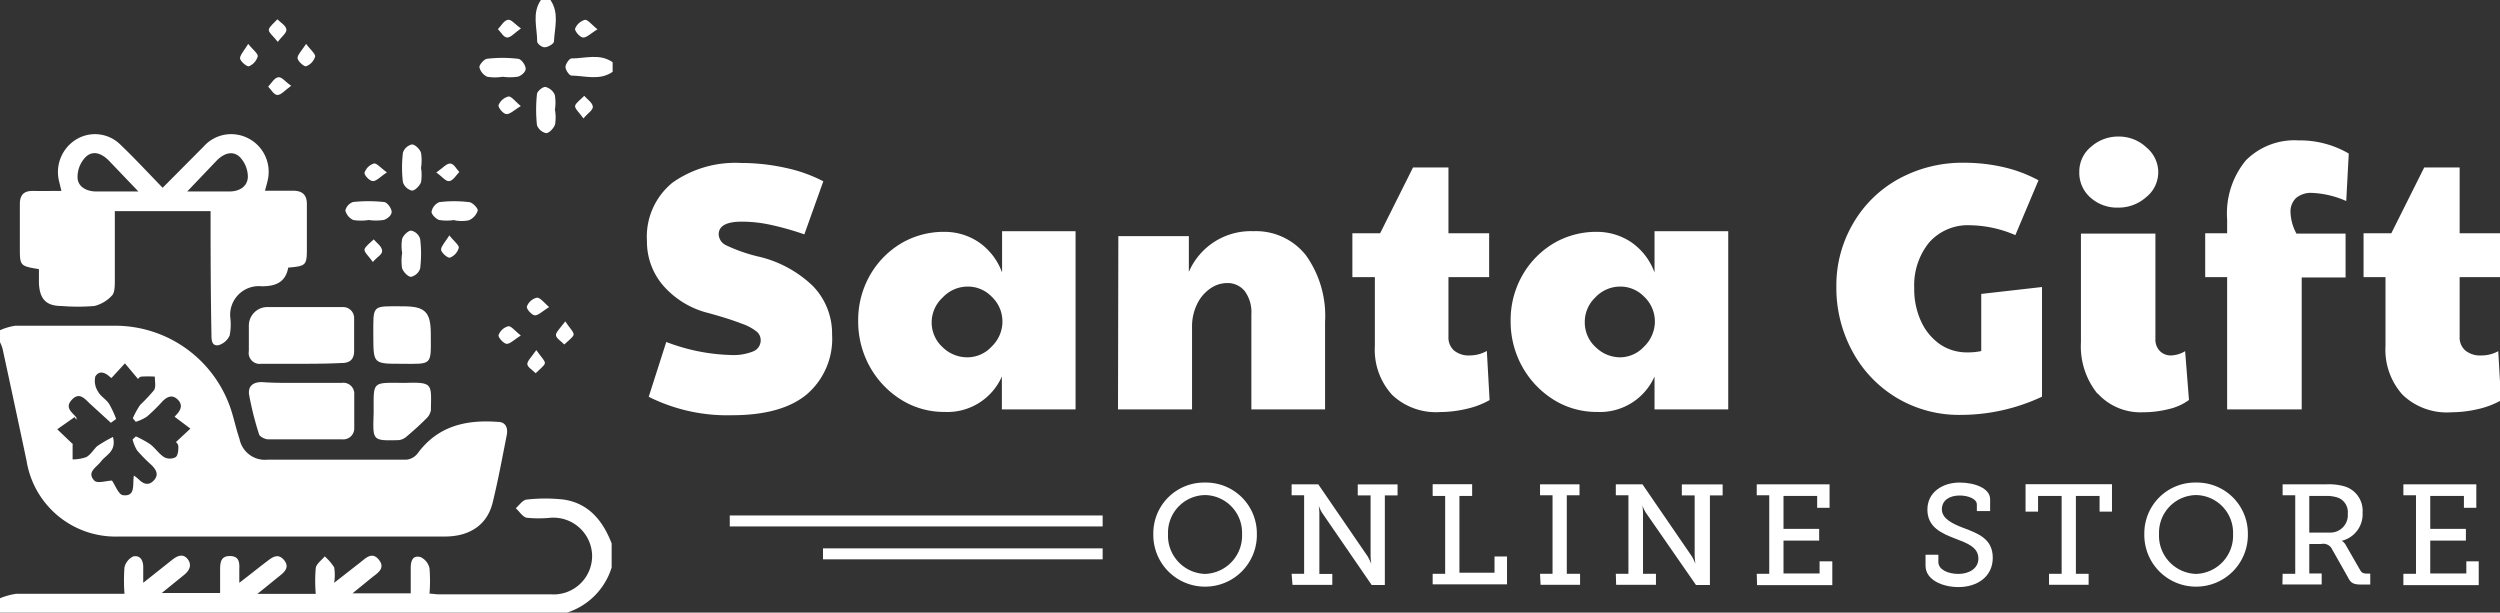
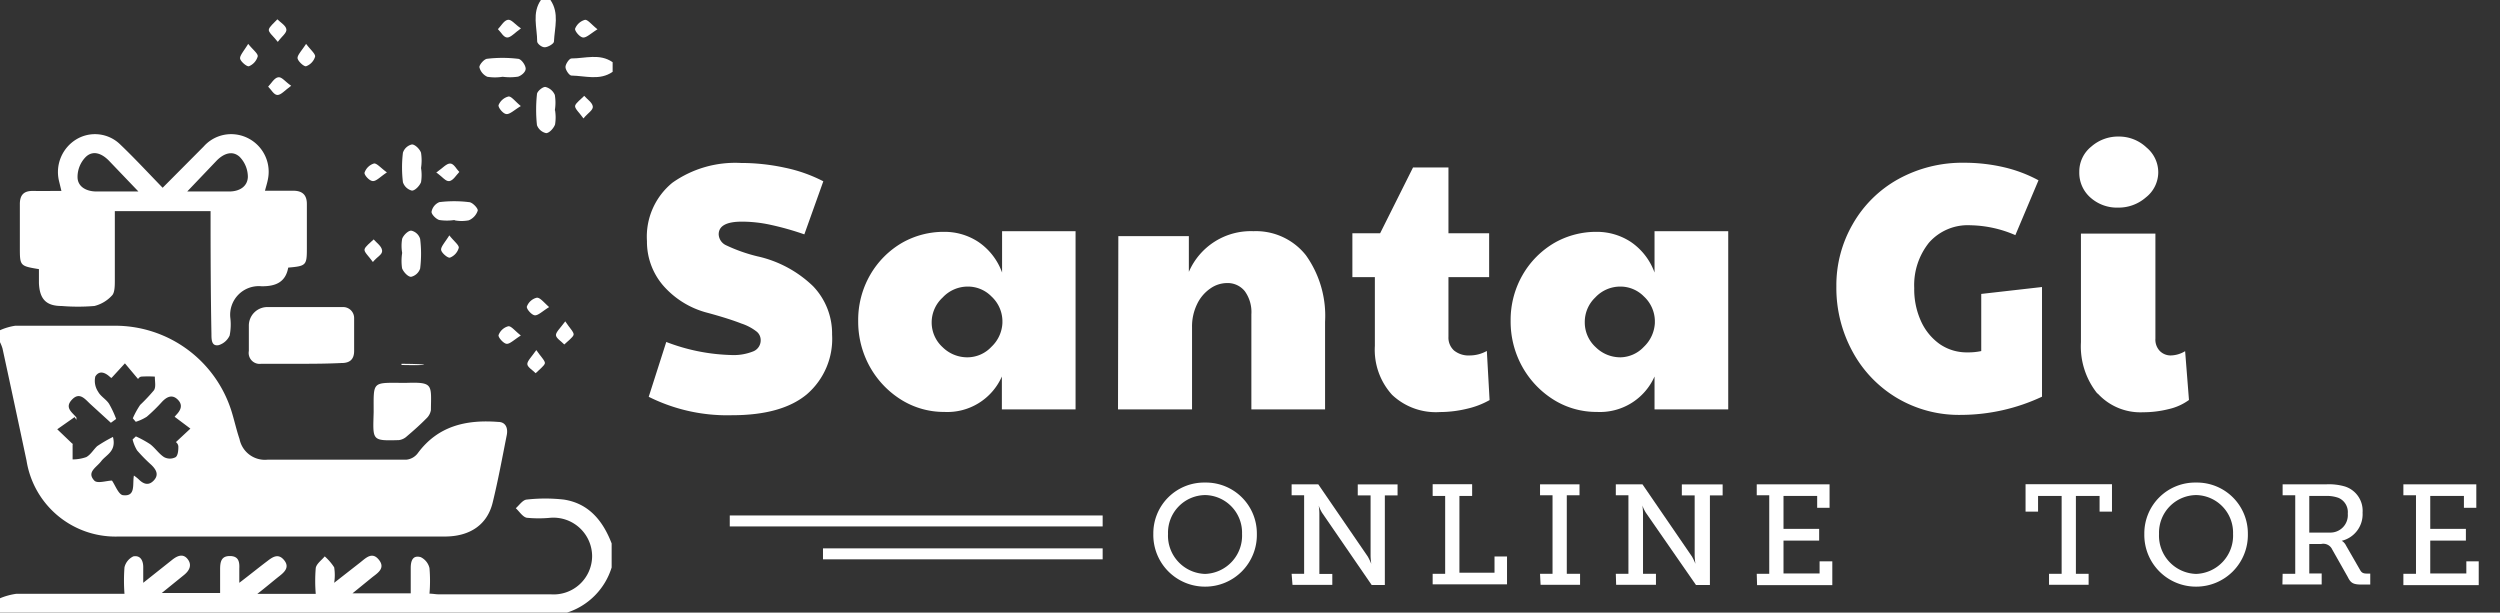
<svg xmlns="http://www.w3.org/2000/svg" id="logo" viewBox="0 0 227.95 55.86">
  <rect x="0" y="0" width="227.95" height="55.86" fill="#333333" stroke="none" />
  <defs>
    <style>.cls-1{fill:#fff;}</style>
  </defs>
  <g id="Santa_Gift" data-name="Santa Gift">
    <path class="cls-1" d="M-450.07,80.11a5.3,5.3,0,0,1,1.4-.41c3.05,0,6.11,0,9.16,0a11.12,11.12,0,0,1,10.59,7.93c.24.79.42,1.61.69,2.4a2.36,2.36,0,0,0,2.59,1.88q6.33,0,12.65,0a1.48,1.48,0,0,0,1-.57c1.85-2.52,4.44-3.09,7.34-2.87.68,0,.91.55.79,1.18-.41,2.07-.79,4.14-1.29,6.18s-2.1,3.08-4.33,3.09h-29.77A8.21,8.21,0,0,1-447.65,92q-1.08-5.1-2.19-10.22a3.5,3.5,0,0,0-.23-.58ZM-434.15,88c-.08.11,0,0,.13-.15.43-.44.66-.92.15-1.42s-1-.24-1.42.2a15.09,15.09,0,0,1-1.4,1.37,4.19,4.19,0,0,1-1,.46l-.27-.32a7.58,7.58,0,0,1,.67-1.22,15.77,15.77,0,0,0,1.26-1.34c.2-.31.07-.82.08-1.24a10.44,10.44,0,0,0-1.25,0,.44.44,0,0,0-.28.22l-1.2-1.43-1.23,1.34c.08,0,0,0-.1-.07-.45-.43-1-.67-1.37-.07a1.78,1.78,0,0,0,.26,1.39c.23.43.75.7,1,1.11a9,9,0,0,1,.64,1.37l-.48.35-1.83-1.67c-.5-.45-1-1.19-1.71-.45s0,1.15.4,1.64c0,.05,0,.14,0,.21l-.17-.25-1.58,1.11,1.4,1.34c.11-.14,0,0,0,.08,0,.44,0,.89,0,1.33a3.79,3.79,0,0,0,1.24-.21c.4-.21.66-.68,1-1a13.11,13.11,0,0,1,1.44-.84c.33,1.32-.62,1.62-1.07,2.21s-1.35,1-.63,1.77c.28.3,1.14,0,1.61,0,.29.41.6,1.28,1,1.33,1.2.15.85-1,1-1.79a4.29,4.29,0,0,1,.41.32c.44.45.92.65,1.41.12s.19-1-.23-1.41a14.71,14.71,0,0,1-1.3-1.32,3.54,3.54,0,0,1-.41-1l.3-.28a9.56,9.56,0,0,1,1.3.71c.46.35.8.88,1.27,1.18a1.11,1.11,0,0,0,1.06,0c.22-.17.25-.68.24-1a.57.57,0,0,0-.22-.37l1.32-1.23Z" transform="translate(450.07 -50)" />
    <path class="cls-1" d="M-450.07,104.55a6,6,0,0,1,1.51-.41c3.23,0,6.46,0,9.84,0a16,16,0,0,1,0-2.41,1.48,1.48,0,0,1,.81-1c.67-.12.92.42.9,1.06,0,.38,0,.76,0,1.35l2.62-2.08c.46-.37,1-.63,1.43-.08s.15,1.07-.36,1.47l-2,1.62H-430c0-.73,0-1.45,0-2.17s.13-1.21.91-1.2.87.53.84,1.15c0,.35,0,.71,0,1.29,1-.76,1.78-1.4,2.58-2,.5-.39,1-.69,1.51-.06s.05,1.07-.45,1.46-1.21,1-2,1.61h5.33a14.24,14.24,0,0,1,0-2.36c.07-.39.53-.71.82-1.06a4.85,4.85,0,0,1,.86,1,4.45,4.45,0,0,1,0,1.41l2.38-1.86c.51-.4,1.07-1,1.68-.26s0,1.17-.56,1.59l-1.83,1.49h5.31c0-.74,0-1.52,0-2.3s.25-1.18.91-1a1.48,1.48,0,0,1,.8,1,13.8,13.8,0,0,1,0,2.33c.31,0,.56.06.8.06,3.42,0,6.83,0,10.25,0a3.51,3.51,0,0,0,3.78-3.49,3.53,3.53,0,0,0-3.79-3.49,11.18,11.18,0,0,1-2.17,0c-.38-.08-.67-.57-1-.87.32-.28.63-.76,1-.79a15.19,15.19,0,0,1,3.37,0c2.33.35,3.6,2,4.37,4v2.19a6.26,6.26,0,0,1-4.14,4.14h-51.72Z" transform="translate(450.07 -50)" />
    <path class="cls-1" d="M-399.88,50c.82,1.2.38,2.52.32,3.79,0,.19-.52.5-.82.52s-.7-.33-.71-.52c0-1.27-.49-2.6.34-3.79Z" transform="translate(450.07 -50)" />
    <path class="cls-1" d="M-394.21,56.55c-1.18.82-2.5.36-3.76.34-.19,0-.54-.51-.54-.78s.35-.78.54-.78c1.26,0,2.58-.48,3.76.34Z" transform="translate(450.07 -50)" />
    <path class="cls-1" d="M-430.87,69.25h-8.73c0,2.11,0,4.2,0,6.29,0,.47,0,1.08-.22,1.36a3.23,3.23,0,0,1-1.64,1,18.25,18.25,0,0,1-3,0c-1.42,0-2-.65-2.06-2.09,0-.43,0-.86,0-1.27-1.74-.29-1.74-.29-1.74-2,0-1.31,0-2.62,0-3.93,0-.82.35-1.21,1.18-1.2s1.67,0,2.61,0l-.23-.95a3.49,3.49,0,0,1,1.6-3.76,3.29,3.29,0,0,1,4,.48c1.29,1.23,2.5,2.54,3.86,3.94l3.74-3.76a3.35,3.35,0,0,1,2.94-1.1,3.43,3.43,0,0,1,2.91,4.13c-.06.31-.16.62-.26,1,.9,0,1.74,0,2.57,0s1.26.37,1.25,1.24c0,1.35,0,2.69,0,4,0,1.56-.06,1.63-1.7,1.77-.24,1.34-1.16,1.72-2.45,1.7a2.61,2.61,0,0,0-2.83,2.87,5.12,5.12,0,0,1-.06,1.62,1.61,1.61,0,0,1-1,.88c-.64.12-.66-.46-.66-1C-430.86,76.86-430.87,73.12-430.87,69.25Zm-6.58-1.79-2.68-2.8c-.62-.64-1.43-1-2.11-.36a2.6,2.6,0,0,0-.76,1.84c0,.88.79,1.31,1.7,1.32Zm4.45,0h3.83c.91,0,1.66-.43,1.7-1.32a2.63,2.63,0,0,0-.75-1.84c-.68-.62-1.49-.28-2.11.36Z" transform="translate(450.07 -50)" />
    <path class="cls-1" d="M-422.54,83.17c-1.24,0-2.47,0-3.71,0A1,1,0,0,1-427.38,82c0-.76,0-1.53,0-2.29A1.69,1.69,0,0,1-425.6,78c2.26,0,4.51,0,6.76,0A1,1,0,0,1-417.78,79v3c0,.78-.41,1.11-1.16,1.1C-420.14,83.16-421.34,83.17-422.54,83.17Z" transform="translate(450.07 -50)" />
-     <path class="cls-1" d="M-422.61,84.91c1.23,0,2.47,0,3.7,0A1,1,0,0,1-417.77,86c0,1,0,2,0,3a1,1,0,0,1-1.08,1.06c-2.25,0-4.51,0-6.76,0-.29,0-.77-.24-.84-.46a29.14,29.14,0,0,1-.9-3.57c-.14-.79.33-1.2,1.16-1.19C-425,84.93-423.81,84.91-422.61,84.91Z" transform="translate(450.07 -50)" />
-     <path class="cls-1" d="M-413.46,83.17c-2.57,0-2.56,0-2.57-2.52,0-2.91-.19-2.73,2.71-2.72,2,0,2.52.5,2.53,2.48v.11C-410.77,83.34-410.64,83.19-413.46,83.17Z" transform="translate(450.07 -50)" />
+     <path class="cls-1" d="M-413.46,83.17v.11C-410.77,83.34-410.64,83.19-413.46,83.17Z" transform="translate(450.07 -50)" />
    <path class="cls-1" d="M-416,87.58c0-2.81-.18-2.69,2.64-2.67.11,0,.21,0,.32,0,2.49-.08,2.29.14,2.26,2.49a1.36,1.36,0,0,1-.43.77c-.56.57-1.16,1.1-1.76,1.61a1.31,1.31,0,0,1-.73.35C-416.2,90.2-416.07,90.17-416,87.58Z" transform="translate(450.07 -50)" />
    <path class="cls-1" d="M-404.24,57a4.35,4.35,0,0,1-1.4,0,1.3,1.3,0,0,1-.72-.88c0-.23.43-.73.7-.76a12,12,0,0,1,2.81,0c.29,0,.68.54.71.87s-.4.67-.7.76A5,5,0,0,1-404.24,57Z" transform="translate(450.07 -50)" />
    <path class="cls-1" d="M-413.4,73.06a3.69,3.69,0,0,1,0-1.29c.12-.33.55-.75.83-.74a1.09,1.09,0,0,1,.81.76,11,11,0,0,1,0,2.69,1.14,1.14,0,0,1-.83.76c-.29,0-.7-.45-.82-.78A4.67,4.67,0,0,1-413.4,73.06Z" transform="translate(450.07 -50)" />
    <path class="cls-1" d="M-399.46,60.06a4,4,0,0,1,0,1.29c-.12.34-.52.78-.81.79a1.15,1.15,0,0,1-.84-.73,13.2,13.2,0,0,1,0-2.81c0-.27.54-.71.78-.67a1.26,1.26,0,0,1,.85.73,4.35,4.35,0,0,1,0,1.4Z" transform="translate(450.07 -50)" />
    <path class="cls-1" d="M-408.62,70.06a4.66,4.66,0,0,1-1.4,0c-.3-.09-.73-.53-.7-.76a1.18,1.18,0,0,1,.71-.87,11.09,11.09,0,0,1,2.7,0c.31,0,.84.57.8.77a1.44,1.44,0,0,1-.82.89,3.45,3.45,0,0,1-1.29,0Z" transform="translate(450.07 -50)" />
    <path class="cls-1" d="M-411.68,65.32a4,4,0,0,1,0,1.29c-.13.33-.54.77-.83.77a1.16,1.16,0,0,1-.82-.76,11.09,11.09,0,0,1,0-2.7,1.13,1.13,0,0,1,.82-.75c.29,0,.72.43.83.76A4.59,4.59,0,0,1-411.68,65.32Z" transform="translate(450.07 -50)" />
-     <path class="cls-1" d="M-416.46,70.06a4.35,4.35,0,0,1-1.4,0,1.3,1.3,0,0,1-.72-.87,1.08,1.08,0,0,1,.7-.77,13.2,13.2,0,0,1,2.81,0c.29,0,.68.54.71.87s-.4.67-.7.76A4.66,4.66,0,0,1-416.46,70.06Z" transform="translate(450.07 -50)" />
    <path class="cls-1" d="M-402.58,59.67c-.61.37-1,.76-1.32.73s-.77-.62-.71-.82a1.33,1.33,0,0,1,.9-.78C-403.45,58.76-403.12,59.23-402.58,59.67Z" transform="translate(450.07 -50)" />
    <path class="cls-1" d="M-423.52,57.82c-.58.42-.92.84-1.25.84s-.57-.49-.85-.76c.29-.3.54-.77.89-.85S-424.1,57.43-423.52,57.82Z" transform="translate(450.07 -50)" />
    <path class="cls-1" d="M-416.07,73.89c-.38-.54-.82-.9-.76-1.16s.53-.6.83-.9c.28.32.72.61.77,1S-415.66,73.38-416.07,73.89Z" transform="translate(450.07 -50)" />
    <path class="cls-1" d="M-409.1,71.46c.43.55.9.89.86,1.14a1.34,1.34,0,0,1-.8.89c-.2.06-.79-.44-.81-.72S-409.48,72.07-409.1,71.46Z" transform="translate(450.07 -50)" />
    <path class="cls-1" d="M-400,78c-.6.37-1,.77-1.3.75s-.79-.6-.73-.8a1.3,1.3,0,0,1,.88-.8C-400.85,77.09-400.51,77.55-400,78Z" transform="translate(450.07 -50)" />
    <path class="cls-1" d="M-422.16,54c.42.56.87.92.82,1.17a1.34,1.34,0,0,1-.82.87c-.2.05-.77-.48-.78-.75S-422.55,54.6-422.16,54Z" transform="translate(450.07 -50)" />
    <path class="cls-1" d="M-427.44,54c.44.55.9.88.87,1.14a1.38,1.38,0,0,1-.8.9c-.19.06-.79-.45-.81-.72S-427.81,54.61-427.44,54Z" transform="translate(450.07 -50)" />
    <path class="cls-1" d="M-402.58,80.59c-.6.38-1,.78-1.29.76s-.8-.6-.74-.8a1.3,1.3,0,0,1,.88-.8C-403.47,79.7-403.13,80.16-402.58,80.59Z" transform="translate(450.07 -50)" />
    <path class="cls-1" d="M-398.53,79.3c.39.6.82,1,.76,1.23s-.55.59-.85.88c-.27-.29-.76-.58-.76-.86S-398.95,79.88-398.53,79.3Z" transform="translate(450.07 -50)" />
    <path class="cls-1" d="M-401.17,81.92c.4.59.84,1,.78,1.22s-.54.59-.84.89c-.27-.28-.76-.56-.76-.84S-401.58,82.51-401.17,81.92Z" transform="translate(450.07 -50)" />
    <path class="cls-1" d="M-395.59,52.67c-.61.38-1,.77-1.31.75s-.79-.61-.73-.81a1.36,1.36,0,0,1,.89-.8C-396.48,51.77-396.14,52.24-395.59,52.67Z" transform="translate(450.07 -50)" />
    <path class="cls-1" d="M-402.57,52.59c-.58.41-.92.83-1.25.83s-.57-.49-.85-.76c.29-.3.54-.77.88-.85S-403.16,52.19-402.57,52.59Z" transform="translate(450.07 -50)" />
    <path class="cls-1" d="M-424.74,53.82c-.4-.52-.86-.86-.82-1.12s.5-.63.78-.94c.3.3.76.56.82.9S-424.35,53.28-424.74,53.82Z" transform="translate(450.07 -50)" />
    <path class="cls-1" d="M-414.79,65.72c-.6.39-.95.8-1.28.79s-.81-.57-.76-.77a1.32,1.32,0,0,1,.85-.83C-415.72,64.86-415.36,65.31-414.79,65.72Z" transform="translate(450.07 -50)" />
    <path class="cls-1" d="M-396.87,60.8c-.38-.54-.82-.91-.76-1.16s.54-.6.83-.9c.28.32.72.6.78.95S-396.46,60.29-396.87,60.8Z" transform="translate(450.07 -50)" />
    <path class="cls-1" d="M-410.29,65.73c.59-.41.93-.83,1.27-.82s.55.49.83.77c-.29.3-.55.76-.89.83S-409.71,66.13-410.29,65.73Z" transform="translate(450.07 -50)" />
    <path class="cls-1" d="M-390.92,86.18l1.6-5a17.69,17.69,0,0,0,5.89,1.19,4.8,4.8,0,0,0,2.06-.34,1.08,1.08,0,0,0,.66-1,1,1,0,0,0-.35-.78,4.55,4.55,0,0,0-1.41-.75c-.71-.28-1.76-.62-3.17-1a8,8,0,0,1-4-2.51,6.12,6.12,0,0,1-1.44-4,6.35,6.35,0,0,1,2.32-5.33,9.92,9.92,0,0,1,6.25-1.8,18.86,18.86,0,0,1,4,.43A13.65,13.65,0,0,1-375,66.53l-1.73,4.84a25.88,25.88,0,0,0-3.12-.88,12.33,12.33,0,0,0-2.58-.28c-1.41,0-2.11.39-2.11,1.16a1.15,1.15,0,0,0,.69,1,14.65,14.65,0,0,0,2.83,1,10.6,10.6,0,0,1,5.09,2.73,6.24,6.24,0,0,1,1.73,4.41,6.67,6.67,0,0,1-2.31,5.45c-1.53,1.27-3.81,1.9-6.81,1.9A16,16,0,0,1-390.92,86.18Z" transform="translate(450.07 -50)" />
    <path class="cls-1" d="M-367.83,86.49a8.3,8.3,0,0,1-2.9-3,8.47,8.47,0,0,1-1.09-4.24,8.22,8.22,0,0,1,1.09-4.18,8,8,0,0,1,2.91-2.93,7.67,7.67,0,0,1,3.88-1,5.58,5.58,0,0,1,3.08.92,5.71,5.71,0,0,1,2.16,2.79V71.08H-352V87.33h-6.72v-3a5.43,5.43,0,0,1-5.24,3.23A7.36,7.36,0,0,1-367.83,86.49Zm8.16-4.87a3.18,3.18,0,0,0,1-2.16v-.25a3.1,3.1,0,0,0-1-2.18,3,3,0,0,0-2.16-.9,3.12,3.12,0,0,0-2.29,1,3.08,3.08,0,0,0-1,2.25,3.05,3.05,0,0,0,1,2.28,3.2,3.2,0,0,0,2.28.92A3,3,0,0,0-359.67,81.62Z" transform="translate(450.07 -50)" />
    <path class="cls-1" d="M-348.1,71.53h6.43v3.26a6.15,6.15,0,0,1,5.89-3.71A5.81,5.81,0,0,1-331,73.27a9.5,9.5,0,0,1,1.75,6.06v8h-6.72V78.66a3.25,3.25,0,0,0-.6-2.11,2,2,0,0,0-1.64-.74,2.67,2.67,0,0,0-1.51.5,3.6,3.6,0,0,0-1.2,1.42,4.67,4.67,0,0,0-.46,2.11v7.49h-6.75Z" transform="translate(450.07 -50)" />
    <path class="cls-1" d="M-323.14,86a6.1,6.1,0,0,1-1.57-4.46V75.27h-2.05v-4h2.53l3-6H-318v6h3.71v4H-318v5.44a1.58,1.58,0,0,0,.51,1.25,2.11,2.11,0,0,0,1.44.45A3.21,3.21,0,0,0-314.5,82l.25,4.48a7.58,7.58,0,0,1-2.06.79,10.58,10.58,0,0,1-2.45.3A5.8,5.8,0,0,1-323.14,86Z" transform="translate(450.07 -50)" />
    <path class="cls-1" d="M-308.34,86.49a8.3,8.3,0,0,1-2.9-3,8.47,8.47,0,0,1-1.09-4.24,8.22,8.22,0,0,1,1.09-4.18,8,8,0,0,1,2.91-2.93,7.66,7.66,0,0,1,3.87-1,5.62,5.62,0,0,1,3.09.92,5.71,5.71,0,0,1,2.16,2.79V71.08h6.72V87.33h-6.72v-3a5.44,5.44,0,0,1-5.25,3.23A7.36,7.36,0,0,1-308.34,86.49Zm8.16-4.87a3.22,3.22,0,0,0,1-2.16v-.25a3.11,3.11,0,0,0-1-2.18,3,3,0,0,0-2.16-.9,3.11,3.11,0,0,0-2.28,1,3.08,3.08,0,0,0-.95,2.25,3.05,3.05,0,0,0,1,2.28,3.19,3.19,0,0,0,2.27.92A3,3,0,0,0-300.18,81.62Z" transform="translate(450.07 -50)" />
    <path class="cls-1" d="M-277.1,86.29a11,11,0,0,1-4.06-4.24,12.11,12.11,0,0,1-1.47-5.92,11.14,11.14,0,0,1,1.49-5.69,10.8,10.8,0,0,1,4.14-4.1,12.09,12.09,0,0,1,6.05-1.5,15.83,15.83,0,0,1,3.6.41,12.55,12.55,0,0,1,3.15,1.19l-2.11,5a10.7,10.7,0,0,0-4.07-.9,4.71,4.71,0,0,0-3.8,1.58,6.19,6.19,0,0,0-1.35,4.15,7,7,0,0,0,.61,3,5.16,5.16,0,0,0,1.71,2.1,4.32,4.32,0,0,0,2.51.76,5.67,5.67,0,0,0,1.28-.12V76.8l5.54-.63v10a17.48,17.48,0,0,1-7.39,1.66A11.08,11.08,0,0,1-277.1,86.29Z" transform="translate(450.07 -50)" />
    <path class="cls-1" d="M-259.48,68a3,3,0,0,1-1-2.32,2.91,2.91,0,0,1,1.09-2.31,3.69,3.69,0,0,1,2.49-.92,3.65,3.65,0,0,1,2.55,1,2.94,2.94,0,0,1,1.07,2.27A2.92,2.92,0,0,1-254.41,68a3.77,3.77,0,0,1-2.53.93A3.63,3.63,0,0,1-259.48,68Zm.66,17.9a6.88,6.88,0,0,1-1.51-4.7V71.3h6.79v9.57a1.5,1.5,0,0,0,.4,1.13,1.39,1.39,0,0,0,1,.41,2.63,2.63,0,0,0,1.31-.39l.35,4.45a5,5,0,0,1-1.84.83,9.63,9.63,0,0,1-2.35.29A5.27,5.27,0,0,1-258.82,85.86Z" transform="translate(450.07 -50)" />
-     <path class="cls-1" d="M-247,75.27h-2v-4h2V70a7.6,7.6,0,0,1,1.71-5.38,6.25,6.25,0,0,1,4.78-1.82A8.88,8.88,0,0,1-235.91,64l-.23,4.33a8.56,8.56,0,0,0-3.1-.74,2.11,2.11,0,0,0-1.47.46,1.7,1.7,0,0,0-.51,1.33,4.39,4.39,0,0,0,.54,1.92h4.48v4h-4V87.33H-247Z" transform="translate(450.07 -50)" />
-     <path class="cls-1" d="M-231,86a6.14,6.14,0,0,1-1.56-4.46V75.27h-2v-4h2.53l3-6h3.23v6h3.72v4h-3.72v5.44a1.56,1.56,0,0,0,.52,1.25,2.11,2.11,0,0,0,1.44.45,3.17,3.17,0,0,0,1.56-.39l.26,4.48a7.58,7.58,0,0,1-2.06.79,10.65,10.65,0,0,1-2.45.3A5.83,5.83,0,0,1-231,86Z" transform="translate(450.07 -50)" />
  </g>
  <g id="Group_454" data-name="Group 454">
    <g id="Online_Store" data-name="Online Store">
      <path class="cls-1" d="M-340.19,94a4.64,4.64,0,0,1,4.72,4.68,4.71,4.71,0,0,1-4.72,4.81,4.71,4.71,0,0,1-4.72-4.81A4.63,4.63,0,0,1-340.19,94Zm0,8.33a3.49,3.49,0,0,0,3.37-3.65,3.43,3.43,0,0,0-3.37-3.54,3.43,3.43,0,0,0-3.38,3.54A3.49,3.49,0,0,0-340.19,102.33Z" transform="translate(450.07 -50)" />
      <path class="cls-1" d="M-332.3,102.32h1.14V95.16h-1.14v-1h2.43l4.51,6.58a5.16,5.16,0,0,1,.32.67h0s-.06-.46-.06-.74v-5.5h-1.17v-1h3.63v1h-1.16v8.17H-325l-4.52-6.58a3.38,3.38,0,0,1-.31-.66h0a5.2,5.2,0,0,1,.06.74v5.49h1.18v1h-3.63Z" transform="translate(450.07 -50)" />
      <path class="cls-1" d="M-319.44,102.32h1.14v-7.1h-1.14V94.15h3.6v1.07H-317v7h3.2v-1.48h1.14v2.54h-6.78Z" transform="translate(450.07 -50)" />
      <path class="cls-1" d="M-309.65,102.32h1.14V95.16h-1.14v-1h3.6v1h-1.16v7.16H-306v1h-3.6Z" transform="translate(450.07 -50)" />
      <path class="cls-1" d="M-302.74,102.32h1.15V95.16h-1.15v-1h2.43l4.51,6.58a5.16,5.16,0,0,1,.32.67h0a6.44,6.44,0,0,1-.07-.74v-5.5h-1.17v-1H-293v1h-1.16v8.17h-1.27L-300,96.75a3.71,3.71,0,0,1-.32-.66h0a5.2,5.2,0,0,1,.06.74v5.49h1.18v1h-3.63Z" transform="translate(450.07 -50)" />
      <path class="cls-1" d="M-289.89,102.32h1.14V95.16h-1.14v-1h6.64v2.14h-1.13V95.22h-3.07v3h3.25v1.07h-3.25v3h3.29v-1.11H-283v2.17h-6.86Z" transform="translate(450.07 -50)" />
-       <path class="cls-1" d="M-273.33,100.58v.67c0,.68.87,1.08,1.83,1.08s1.82-.49,1.82-1.4c0-1.07-1.08-1.42-2.21-1.86s-2.44-1-2.44-2.6,1.39-2.47,2.94-2.47c1.37,0,2.78.52,2.78,1.52V96.6h-1.21V96c0-.53-.82-.82-1.57-.82-.9,0-1.62.42-1.62,1.26s.93,1.3,1.95,1.69c1.36.51,2.69,1,2.69,2.73s-1.43,2.67-3.13,2.67c-1.43,0-3-.64-3-1.95v-1Z" transform="translate(450.07 -50)" />
      <path class="cls-1" d="M-263.24,102.32h1.15v-7.1h-2.15v1.43h-1.14v-2.5h7.88v2.5h-1.13V95.22h-2.16v7.1h1.16v1h-3.61Z" transform="translate(450.07 -50)" />
      <path class="cls-1" d="M-249.83,94a4.64,4.64,0,0,1,4.72,4.68,4.71,4.71,0,0,1-4.72,4.81,4.71,4.71,0,0,1-4.72-4.81A4.63,4.63,0,0,1-249.83,94Zm0,8.33a3.49,3.49,0,0,0,3.37-3.65,3.43,3.43,0,0,0-3.37-3.54,3.43,3.43,0,0,0-3.38,3.54A3.49,3.49,0,0,0-249.83,102.33Z" transform="translate(450.07 -50)" />
      <path class="cls-1" d="M-241.94,102.32h1.15V95.16h-1.15v-1h4a5.23,5.23,0,0,1,1.69.2,2.32,2.32,0,0,1,1.6,2.38,2.49,2.49,0,0,1-1.9,2.57v0a1,1,0,0,1,.39.43l1.3,2.26c.15.25.31.3.64.3h.27v1h-.78c-.78,0-1-.14-1.27-.69l-1.42-2.51a.89.89,0,0,0-1-.5h-1.09v2.69h1.13v1h-3.58Zm4.29-3.76A1.59,1.59,0,0,0-236,96.83a1.41,1.41,0,0,0-.86-1.44,3.13,3.13,0,0,0-1.13-.17h-1.52v3.34Z" transform="translate(450.07 -50)" />
      <path class="cls-1" d="M-230.93,102.32h1.15V95.16h-1.15v-1h6.65v2.14h-1.13V95.22h-3.07v3h3.25v1.07h-3.25v3h3.29v-1.11h1.13v2.17h-6.87Z" transform="translate(450.07 -50)" />
    </g>
    <g id="Rectangle_725" data-name="Rectangle 725">
      <rect class="cls-1" x="66.54" y="47" width="34" height="1" />
    </g>
    <g id="Rectangle_725_copy" data-name="Rectangle 725 copy">
      <rect class="cls-1" x="75.04" y="50" width="25.5" height="1" />
    </g>
  </g>
</svg>